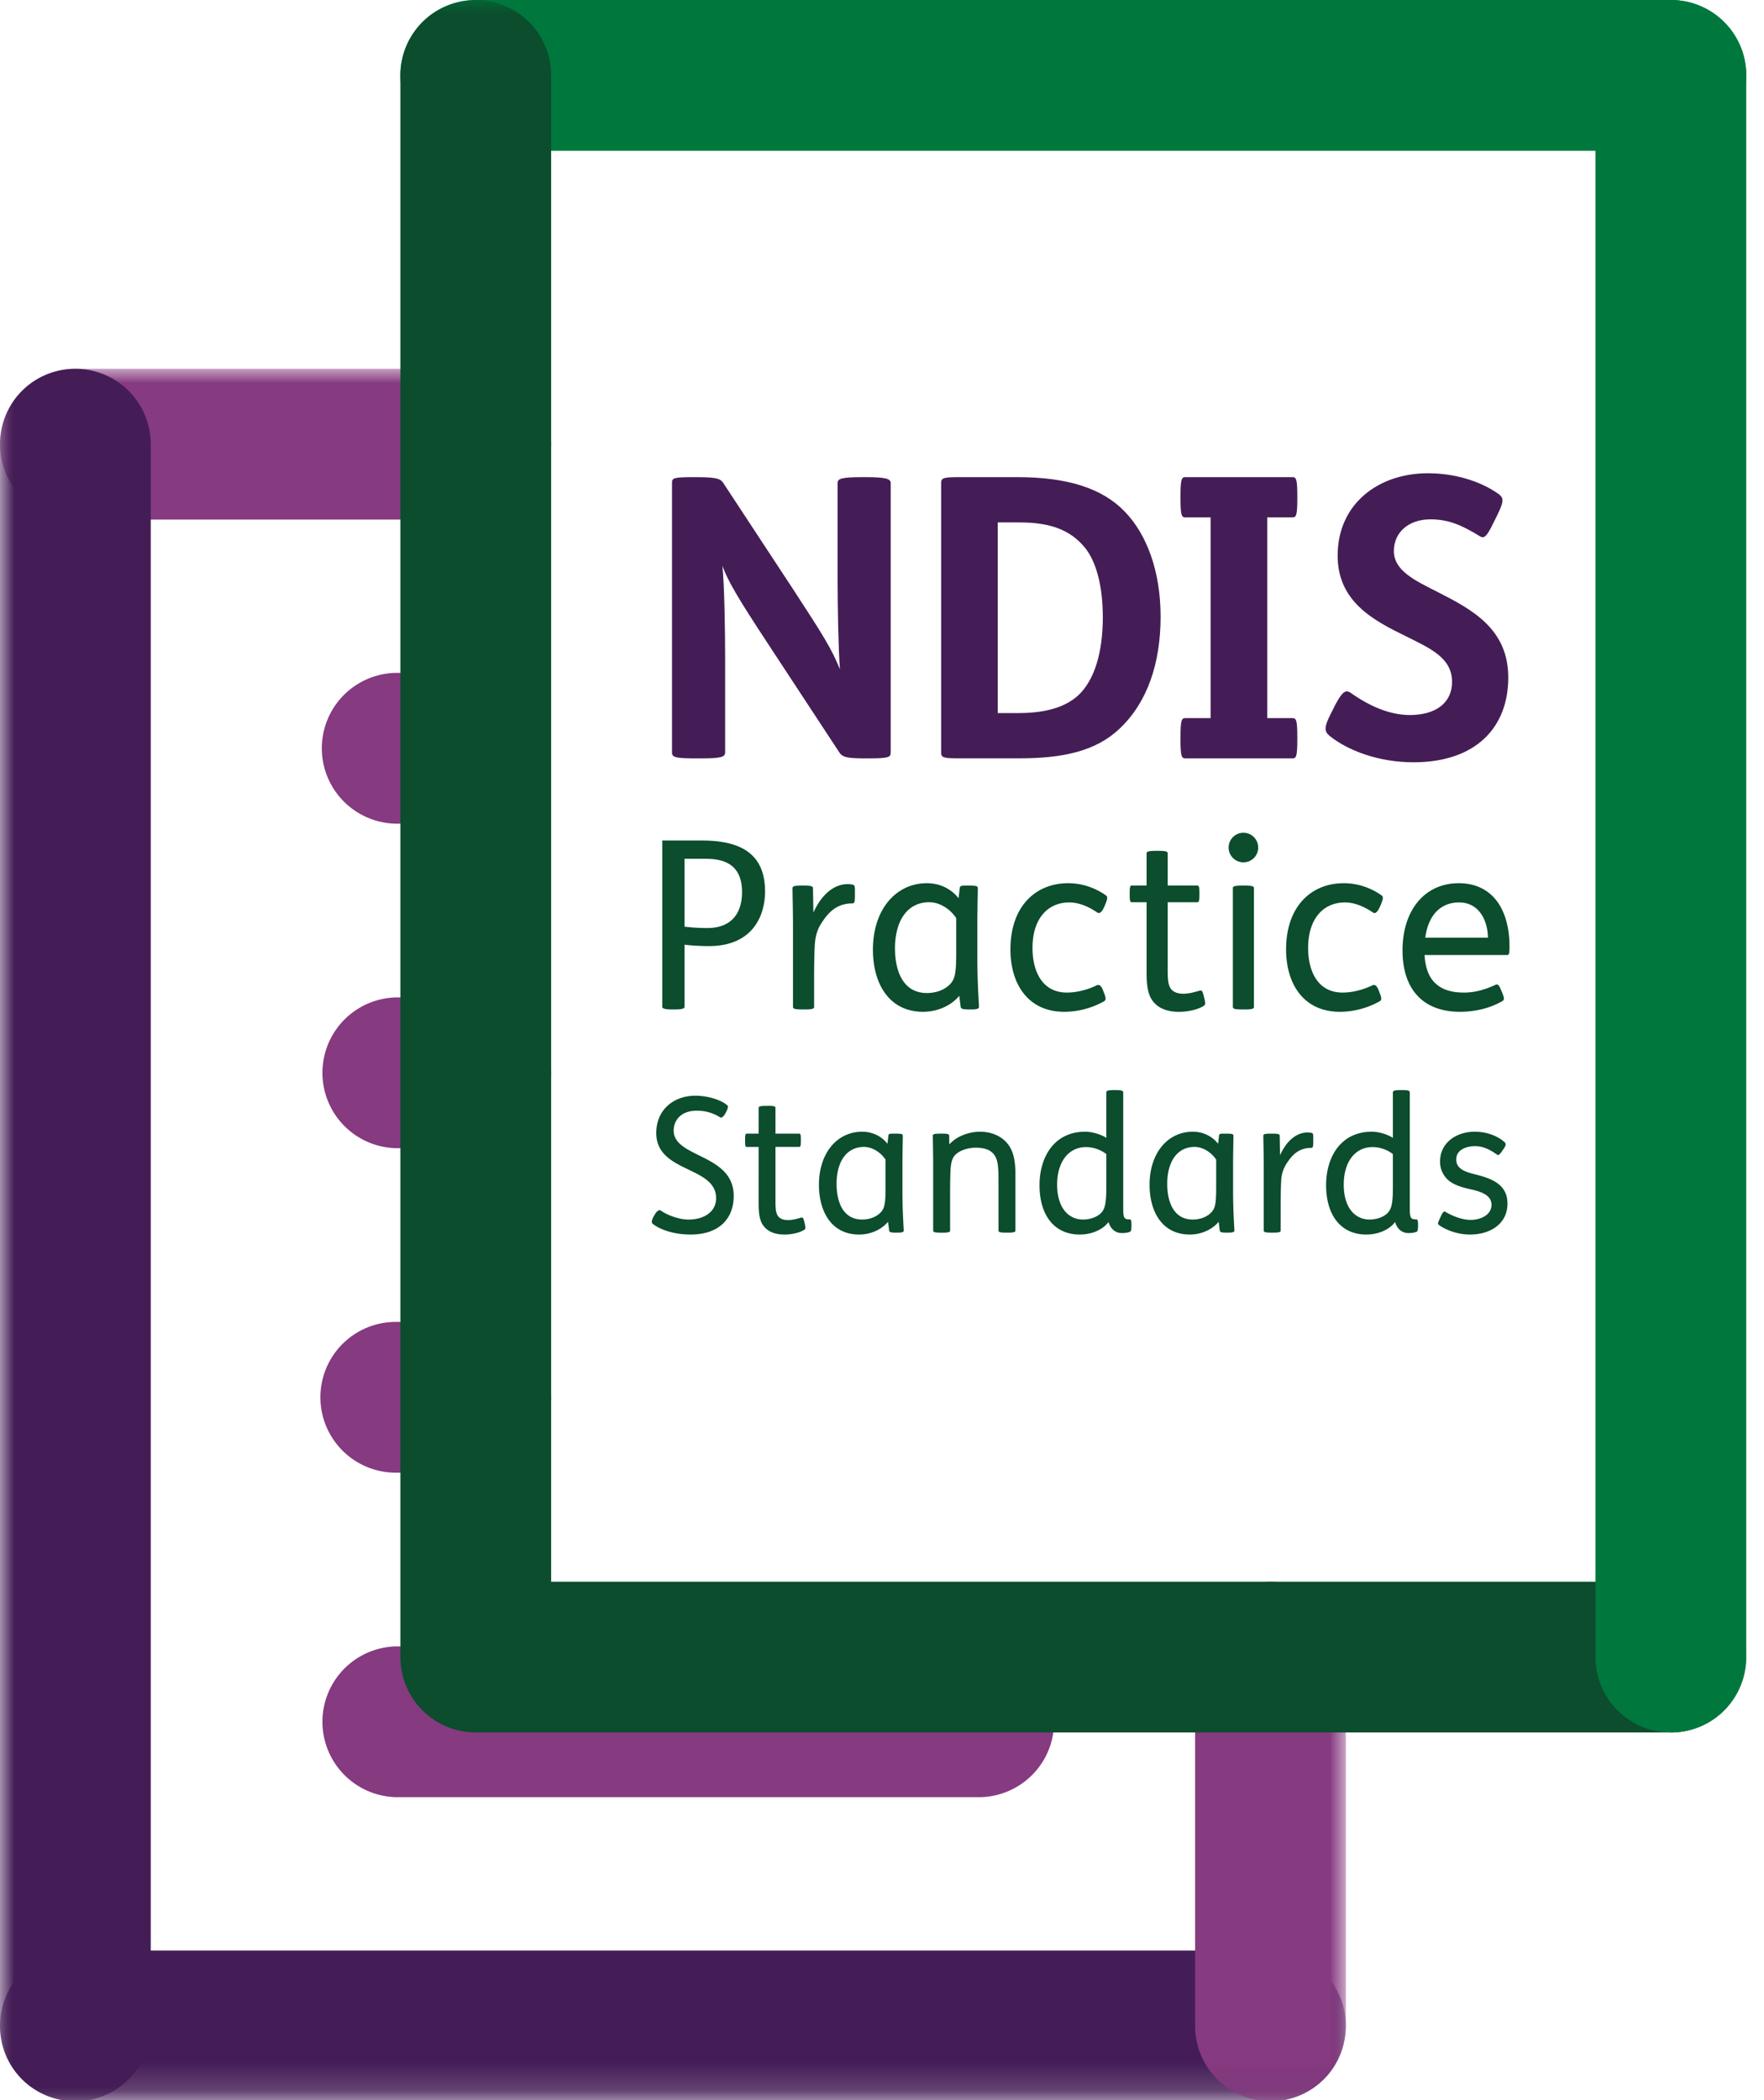
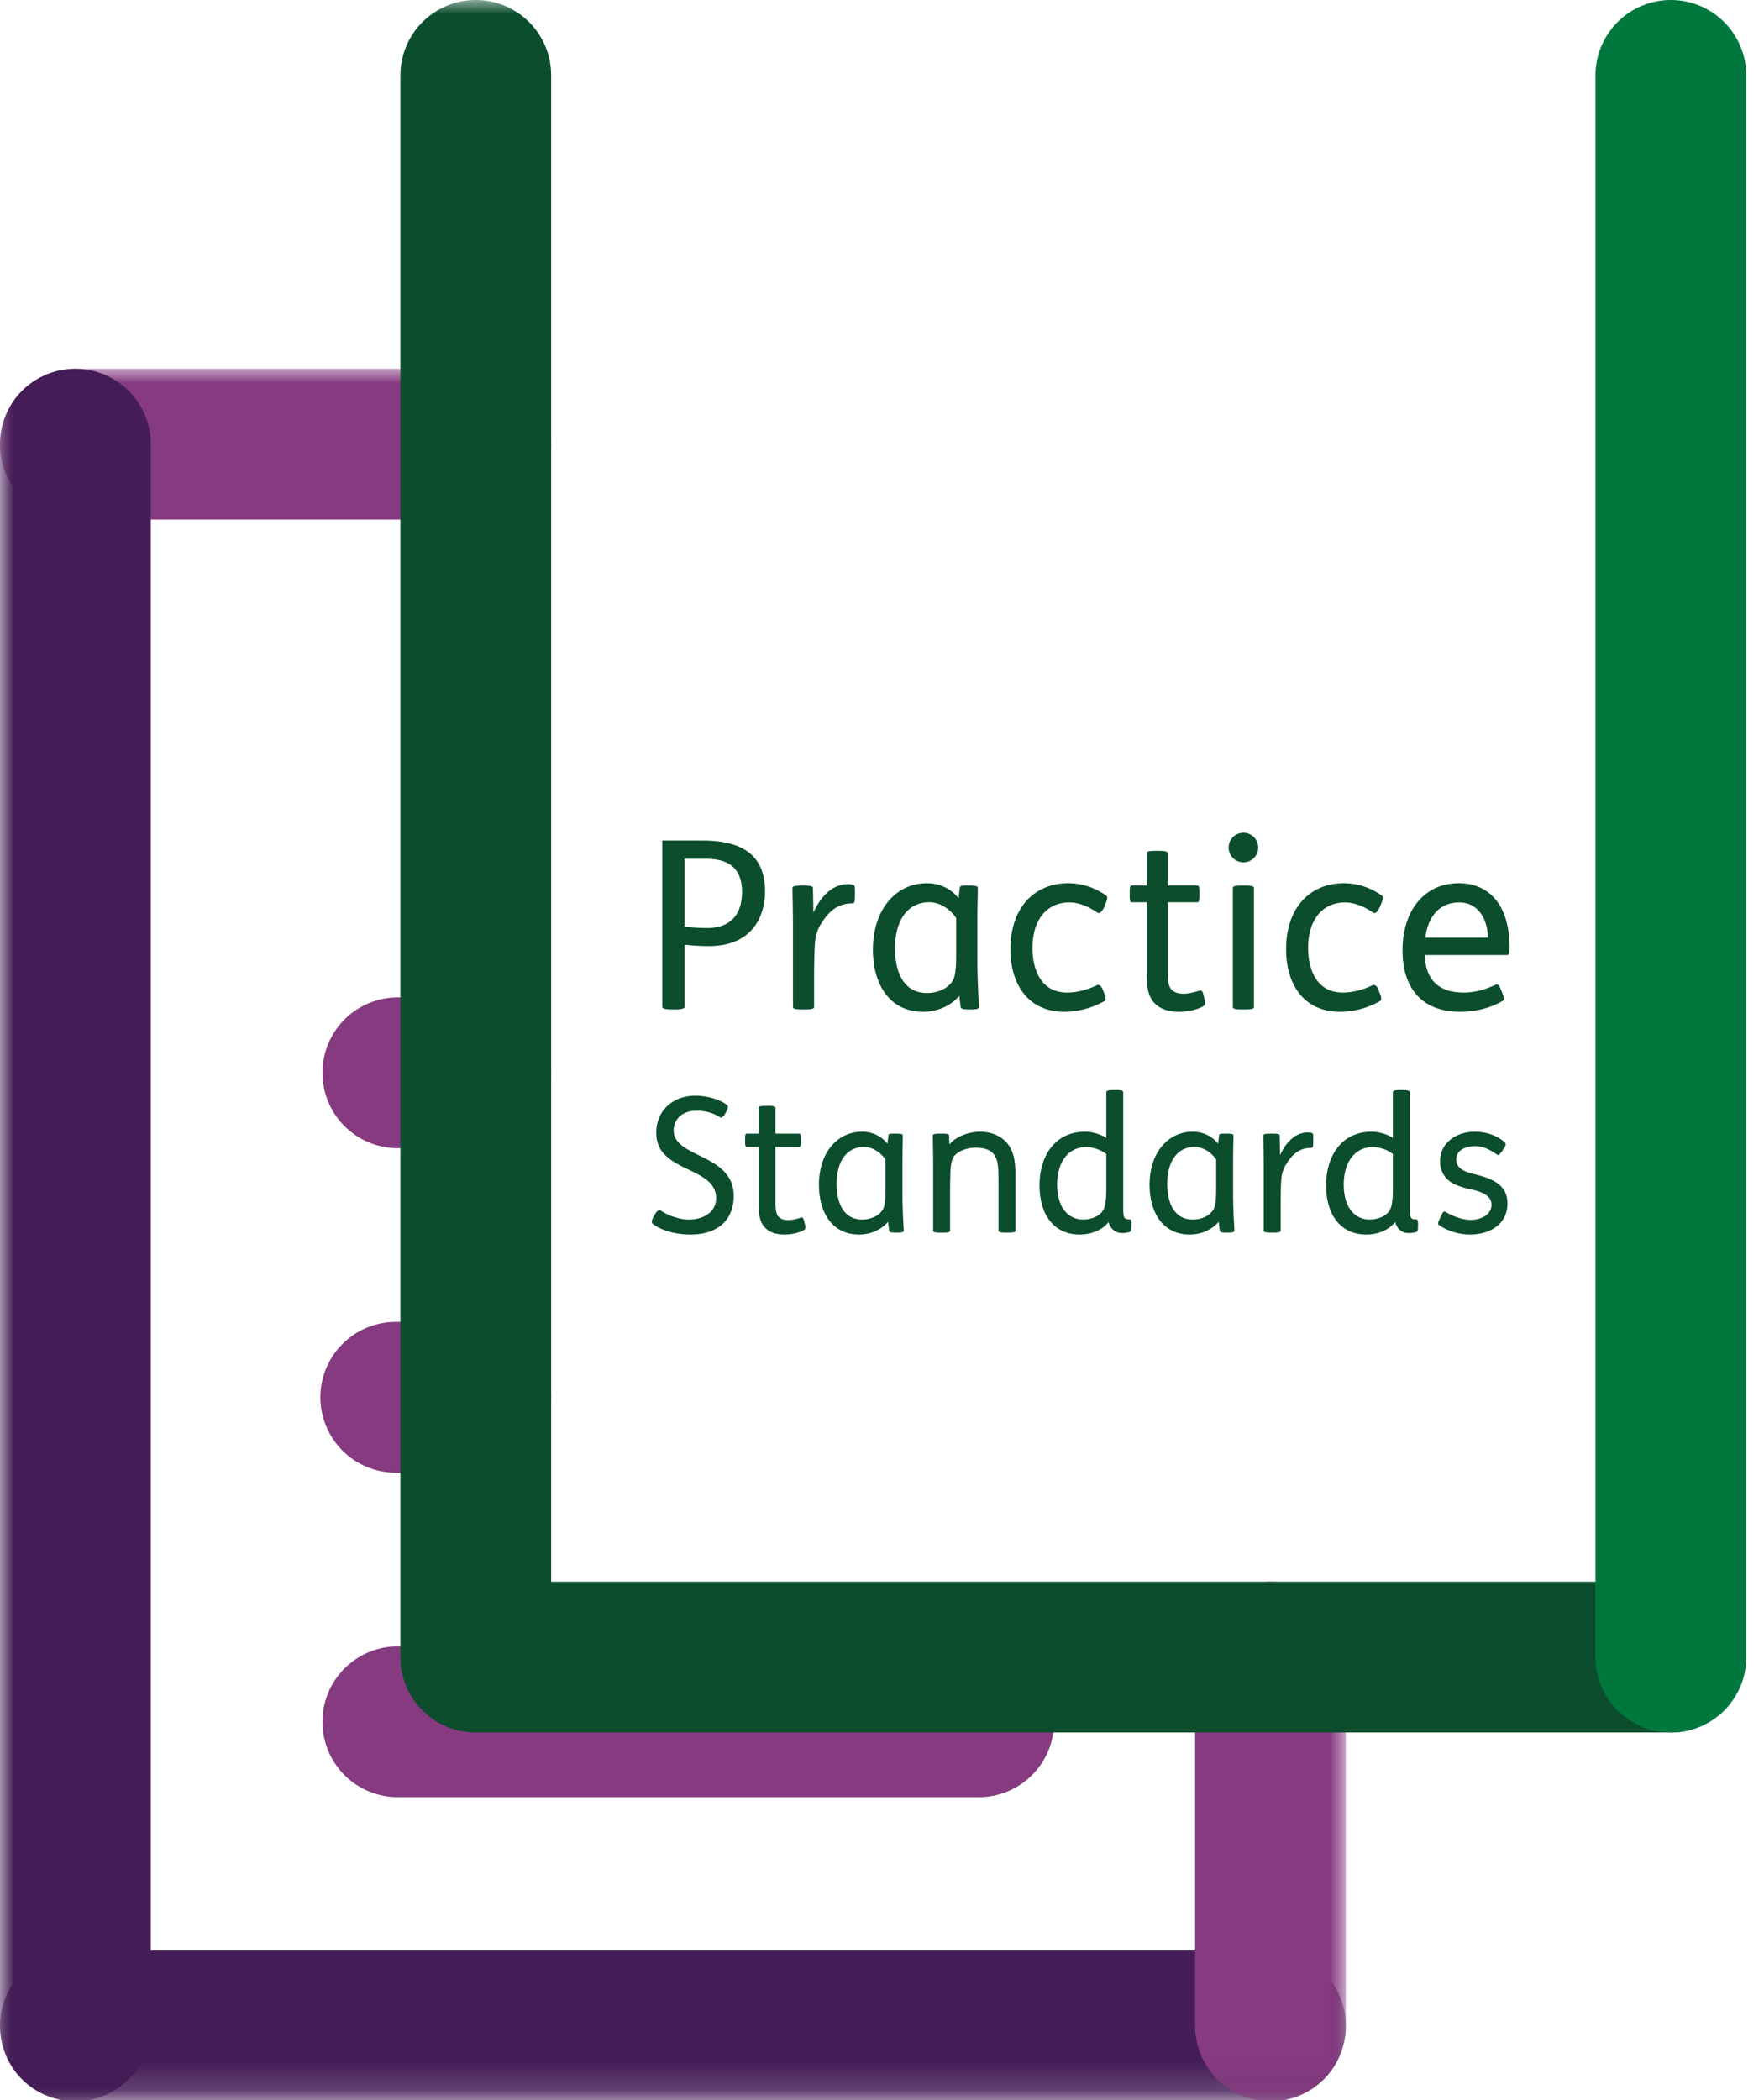
<svg xmlns="http://www.w3.org/2000/svg" xmlns:xlink="http://www.w3.org/1999/xlink" width="63" height="75" viewBox="0 0 63 75">
  <defs>
    <path id="a" d="M0 0h48.066v61.83H0z" />
    <path id="c" d="M0 0h62.366v75H0z" />
  </defs>
  <g fill="none" fill-rule="evenodd">
    <path d="M35.005 64.18h-20.87a2.693 2.693 0 0 1 0-5.384h20.87a2.693 2.693 0 0 1 0 5.385M16.992 52.592h-2.857a2.692 2.692 0 1 1 0-5.384h2.857a2.692 2.692 0 1 1 0 5.384M16.992 41.004h-2.857a2.693 2.693 0 0 1 0-5.384h2.857a2.692 2.692 0 0 1 0 5.384" fill="#863A80" />
    <g transform="translate(0 13.17)">
      <mask id="b" fill="#fff">
        <use xlink:href="#a" />
      </mask>
-       <path d="M16.992 16.245h-2.857a2.693 2.693 0 0 1 0-5.385h2.857a2.693 2.693 0 0 1 0 5.385" fill="#863A80" mask="url(#b)" />
+       <path d="M16.992 16.245h-2.857h2.857a2.693 2.693 0 0 1 0 5.385" fill="#863A80" mask="url(#b)" />
      <path d="M45.374 61.871H2.692a2.692 2.692 0 0 1 0-5.384h42.682a2.692 2.692 0 0 1 0 5.384" fill="#441D56" mask="url(#b)" />
      <path d="M16.992 5.385h-14.3a2.692 2.692 0 1 1 0-5.385h14.3a2.692 2.692 0 0 1 0 5.385M45.374 61.871a2.693 2.693 0 0 1-2.692-2.692V46.01a2.692 2.692 0 0 1 5.384 0v13.17a2.692 2.692 0 0 1-2.692 2.692" fill="#863A80" mask="url(#b)" />
    </g>
-     <path d="M59.675 5.385H16.992a2.692 2.692 0 0 1 0-5.385h42.683a2.692 2.692 0 0 1 0 5.385" fill="#00783D" />
    <g>
      <mask id="d" fill="#fff">
        <use xlink:href="#c" />
      </mask>
      <path d="M59.675 61.87H16.992a2.692 2.692 0 0 1-2.692-2.692V2.692a2.692 2.692 0 1 1 5.384 0v53.795h39.99a2.692 2.692 0 0 1 0 5.384" fill="#0B4D2D" mask="url(#d)" />
      <path d="M2.692 75.042A2.692 2.692 0 0 1 0 72.349V15.863a2.692 2.692 0 1 1 5.384 0v56.486a2.692 2.692 0 0 1-2.692 2.693" fill="#441D56" mask="url(#d)" />
    </g>
-     <path d="M24.866 17.04c.78 0 .878.07.975.223l2.512 3.822c1.045 1.604 1.338 2.064 1.645 2.818-.055-.67-.084-2.246-.084-3.223V17.25c0-.154.125-.21.893-.21h.097c.726 0 .907.056.907.21v9.625c0 .167-.07.209-.809.209h-.084c-.67 0-.836-.042-.948-.223l-2.51-3.822c-1.074-1.632-1.452-2.26-1.66-2.831.07.655.097 2.273.097 3.236v3.431c0 .167-.167.209-.893.209h-.083c-.767 0-.921-.028-.921-.209V17.25c0-.18.042-.21.796-.21h.07M35.633 25.466h.726c.808 0 1.618-.14 2.16-.643.574-.544.867-1.534.867-2.775 0-1.13-.237-2.009-.656-2.511-.502-.6-1.2-.88-2.315-.88h-.782v6.809zm.698-8.426c1.785 0 3.04.391 3.85 1.242.767.795 1.269 2.106 1.269 3.737 0 1.674-.475 3.07-1.465 4.003-.85.81-2.036 1.06-3.585 1.06H34.24c-.544 0-.628-.027-.628-.208V17.25c0-.18.084-.21.628-.21h2.092zM46.165 17.04c.126 0 .168.07.168.684v.07c0 .613-.042.682-.168.682h-.907v7.17h.907c.126 0 .168.07.168.684v.07c0 .613-.042.683-.168.683H42.33c-.127 0-.17-.07-.17-.683v-.07c0-.614.043-.684.17-.684h.906v-7.17h-.906c-.127 0-.17-.07-.17-.683v-.07c0-.614.043-.683.17-.683h3.835M53.323 18.7c-.25.516-.335.544-.502.432-.614-.376-1.088-.585-1.73-.585-.796 0-1.31.474-1.31 1.13 0 .71.767 1.06 1.562 1.464 1.2.614 2.524 1.297 2.524 3.055 0 1.771-1.143 3.027-3.389 3.027-1.214 0-2.33-.405-3-.95-.18-.152-.195-.306.042-.766l.168-.335c.237-.447.363-.558.545-.433.669.475 1.394.796 2.119.796.907 0 1.507-.418 1.507-1.185 0-.866-.795-1.2-1.632-1.62-1.172-.571-2.454-1.24-2.454-2.886 0-1.87 1.478-2.943 3.22-2.943.936 0 1.856.265 2.526.74.209.152.181.292-.057.78l-.139.28" fill="#441D56" />
    <path d="M24.448 33.092c.26.034.545.05.813.05.863 0 1.24-.528 1.24-1.283 0-1.089-.779-1.19-1.331-1.19h-.722v2.423zm.62-3.075c1.275 0 2.255.393 2.255 1.817 0 .872-.444 1.953-2.003 1.953-.285 0-.595-.017-.872-.05v2.22c0 .067-.125.093-.343.093h-.093c-.234 0-.36-.026-.36-.092v-5.941h1.417zM28.69 31.626c.301 0 .344.025.344.1l.016.863c.319-.704.78-1.015 1.223-1.015.076 0 .135.01.176.018.075.016.084.041.084.235v.125c0 .243-.009.31-.091.31-.595 0-.898.369-1.14.763-.118.193-.184.426-.202.72-.016.235-.025.754-.025 1.24v.964c0 .059-.007.101-.343.101h-.05c-.336 0-.361-.033-.361-.1v-2.858c0-.57-.017-1.157-.017-1.366 0-.068.025-.1.344-.1h.042M34.151 32.79c-.192-.302-.57-.57-.964-.57-.771 0-1.223.646-1.223 1.651 0 .788.277 1.592 1.14 1.592.277 0 .612-.083.837-.326.176-.193.21-.428.21-1.157v-1.19zm.444-1.164c.319 0 .327.032.327.1 0 .2-.017.737-.017 1.274v1.173c0 .77.034 1.315.059 1.776 0 .068-.042.101-.303.101h-.032c-.26 0-.31-.026-.32-.1l-.05-.387c-.268.327-.744.57-1.29.57-1.224 0-1.793-1.014-1.793-2.22 0-1.433.822-2.372 1.927-2.372.504 0 .898.235 1.131.537l.042-.352c.01-.1.05-.1.303-.1h.016zM39.431 35.463c.084.201.059.26 0 .294a2.91 2.91 0 0 1-1.425.376c-1.282 0-1.919-.98-1.919-2.228 0-1.534.896-2.364 2.062-2.364.528 0 .996.185 1.349.436.067.05.067.109-.05.386-.127.284-.21.26-.27.218-.309-.21-.652-.353-.988-.353-.78 0-1.315.587-1.315 1.627 0 .804.327 1.592 1.231 1.592.352 0 .738-.101 1.065-.26.066-.034.15-.009.218.167l.042.11M41.36 30.385c.336 0 .344.041.344.1v1.14h1.057c.058 0 .075.042.075.26v.067c0 .226-.017.268-.075.268h-1.057v2.472c0 .319.026.528.134.646.093.1.235.15.428.15s.402-.058.57-.108c.083-.026.109.008.15.167l.026.109c.042.176.042.226-.026.268-.21.134-.569.21-.88.21-.376 0-.653-.101-.838-.277-.242-.226-.318-.544-.318-1.106V32.22h-.528c-.058 0-.076-.042-.076-.268v-.067c0-.218.018-.26.076-.26h.528v-1.14c0-.066.025-.1.36-.1h.05M44.441 31.626c.335 0 .343.04.343.1v4.223c0 .059-.008.101-.343.101h-.05c-.336 0-.36-.033-.36-.1v-4.224c0-.068.024-.1.36-.1h.05zm-.033-1.886c.294 0 .527.235.527.528a.524.524 0 0 1-.527.527.526.526 0 0 1-.528-.527c0-.293.235-.528.528-.528zM49.275 35.463c.084.201.06.26 0 .294a2.91 2.91 0 0 1-1.425.376c-1.282 0-1.918-.98-1.918-2.228 0-1.534.896-2.364 2.06-2.364.53 0 .998.185 1.35.436.067.05.067.109-.05.386-.126.284-.21.26-.268.218-.31-.21-.654-.353-.99-.353-.778 0-1.315.587-1.315 1.627 0 .804.327 1.592 1.232 1.592.351 0 .737-.101 1.064-.26.067-.034.151-.009.218.167l.042.11M53.14 33.486c-.008-.63-.326-1.258-1.03-1.258-.612 0-1.09.394-1.208 1.258h2.238zm-2.262.62c.024.46.159.82.418 1.038.227.202.554.303.99.303.352 0 .703-.084 1.105-.269.076-.034.126-.05.21.16l.043.1c.092.218.082.269.016.31-.428.251-.956.385-1.517.385-1.358 0-2.053-.845-2.053-2.195 0-1.407.772-2.397 2.01-2.397.747 0 1.259.369 1.534.922.192.386.277.847.277 1.34 0 .252-.016.302-.085.302h-2.948zM25.903 39.766c-.074.135-.147.162-.187.135a1.513 1.513 0 0 0-.838-.235c-.57 0-.818.355-.818.71 0 .979 2.144.824 2.144 2.332 0 .818-.528 1.38-1.54 1.38-.557 0-1.06-.154-1.353-.382-.048-.04-.04-.134.04-.274l.047-.08c.066-.108.147-.155.187-.129.301.209.717.33 1.005.33.549 0 .985-.27.985-.765 0-1.152-2.137-.898-2.137-2.325 0-.844.636-1.333 1.394-1.333.388 0 .877.12 1.144.342.041.033.015.133-.04.233l-.033.06M27.422 39.491c.269 0 .274.034.274.081v.912h.846c.046 0 .06.032.06.207v.054c0 .18-.014.214-.06.214h-.846v1.977c0 .254.022.422.108.515.074.081.189.121.343.121.153 0 .32-.046.454-.087.068-.02.088.007.121.134l.02.087c.034.14.034.181-.02.214-.168.107-.455.168-.703.168-.301 0-.523-.08-.67-.221-.195-.18-.255-.435-.255-.885V40.96h-.422c-.047 0-.061-.034-.061-.214v-.054c0-.175.014-.207.061-.207h.422v-.912c0-.053.02-.08.288-.08h.04M31.627 41.414c-.154-.24-.456-.455-.77-.455-.616 0-.979.516-.979 1.32 0 .63.221 1.273.912 1.273.22 0 .489-.067.669-.261.142-.154.168-.342.168-.925v-.952zm.356-.93c.254 0 .26.026.26.08 0 .16-.013.59-.013 1.018v.938c0 .617.027 1.052.047 1.42 0 .054-.033.08-.24.08h-.028c-.207 0-.248-.019-.254-.08l-.04-.307c-.215.261-.597.455-1.033.455-.978 0-1.434-.81-1.434-1.776 0-1.146.657-1.896 1.542-1.896.401 0 .717.187.904.43l.034-.282c.006-.08.04-.08.24-.08h.015zM33.625 40.484c.24 0 .274.02.274.08l.006.3h.007c.234-.273.676-.448 1.092-.448.368 0 .696.128.917.356.242.247.343.596.343 1.138v2.03c0 .048-.008.08-.275.08h-.04c-.268 0-.288-.026-.288-.08v-1.748c0-.543-.02-.798-.18-.985-.129-.154-.342-.221-.638-.221-.248 0-.55.087-.71.241-.08.073-.153.187-.18.476-.014.187-.021.53-.021.918v1.32c0 .047-.006.08-.275.08h-.04c-.268 0-.289-.027-.289-.08v-2.285c0-.456-.012-.925-.012-1.092 0-.054.02-.08.274-.08h.035M39.51 41.214a1.201 1.201 0 0 0-.722-.249c-.63 0-1.033.53-1.033 1.341 0 .824.403 1.246.925 1.246.228 0 .483-.074.638-.228.153-.154.193-.375.193-.937v-1.173zm.33-2.285c.214 0 .275.02.275.087v4.167c0 .336.053.363.234.363.04 0 .06.04.06.18v.047c0 .16-.02.208-.06.221a.832.832 0 0 1-.295.04c-.2 0-.382-.127-.463-.388h-.005c-.168.229-.544.442-1.026.442-.885 0-1.434-.663-1.434-1.763 0-1.004.522-1.909 1.628-1.909.275 0 .59.107.757.22v-1.62c0-.067.061-.087.289-.087h.04zM43.435 41.414c-.153-.24-.455-.455-.77-.455-.616 0-.978.516-.978 1.32 0 .63.22 1.273.91 1.273.222 0 .49-.067.67-.261.142-.154.168-.342.168-.925v-.952zm.356-.93c.255 0 .26.026.26.08 0 .16-.012.59-.012 1.018v.938c0 .617.027 1.052.047 1.42 0 .054-.034.08-.241.08h-.027c-.208 0-.249-.019-.255-.08l-.04-.307c-.214.261-.596.455-1.032.455-.978 0-1.435-.81-1.435-1.776 0-1.146.658-1.896 1.542-1.896.402 0 .717.187.905.43l.034-.282c.005-.08.039-.08.24-.08h.014zM45.428 40.484c.241 0 .275.02.275.08l.013.69c.255-.563.624-.81.979-.81a.7.7 0 0 1 .14.013c.06.013.067.033.067.187v.101c0 .194-.006.248-.074.248-.475 0-.716.295-.91.61a1.213 1.213 0 0 0-.161.575c-.014.188-.02.603-.02.992v.77c0 .048-.008.08-.275.08h-.04c-.269 0-.288-.026-.288-.08v-2.284c0-.456-.015-.925-.015-1.092 0-.054.02-.08.275-.08h.034M49.746 41.214a1.205 1.205 0 0 0-.724-.249c-.63 0-1.031.53-1.031 1.341 0 .824.402 1.246.923 1.246.228 0 .483-.074.638-.228.154-.154.194-.375.194-.937v-1.173zm.328-2.285c.215 0 .276.02.276.087v4.167c0 .336.052.363.233.363.041 0 .061.04.061.18v.047c0 .16-.02.208-.06.221a.826.826 0 0 1-.295.04c-.2 0-.382-.127-.463-.388h-.005c-.168.229-.544.442-1.027.442-.884 0-1.433-.663-1.433-1.763 0-1.004.522-1.909 1.63-1.909.273 0 .587.107.755.22v-1.62c0-.067.06-.087.288-.087h.04zM53.656 41.093c-.12.174-.153.174-.2.134-.248-.174-.483-.295-.778-.295-.274 0-.67.107-.67.476 0 .362.376.455.698.536.549.141 1.132.342 1.132 1.038 0 .717-.604 1.106-1.341 1.106-.429 0-.843-.154-1.098-.335-.067-.047-.047-.087.026-.241l.034-.074c.087-.188.114-.194.2-.14.256.147.577.267.872.267.31 0 .737-.154.737-.542 0-.363-.428-.483-.771-.556-.354-.08-.615-.175-.796-.342a.874.874 0 0 1-.27-.65c0-.657.57-1.059 1.24-1.059.424 0 .81.148 1.059.369.054.047.067.107-.027.24l-.047.068" fill="#0B4D2D" />
    <path d="M59.675 61.87a2.692 2.692 0 0 1-2.693-2.692V2.692a2.692 2.692 0 1 1 5.384 0v56.486a2.693 2.693 0 0 1-2.691 2.693" fill="#00783D" />
  </g>
</svg>